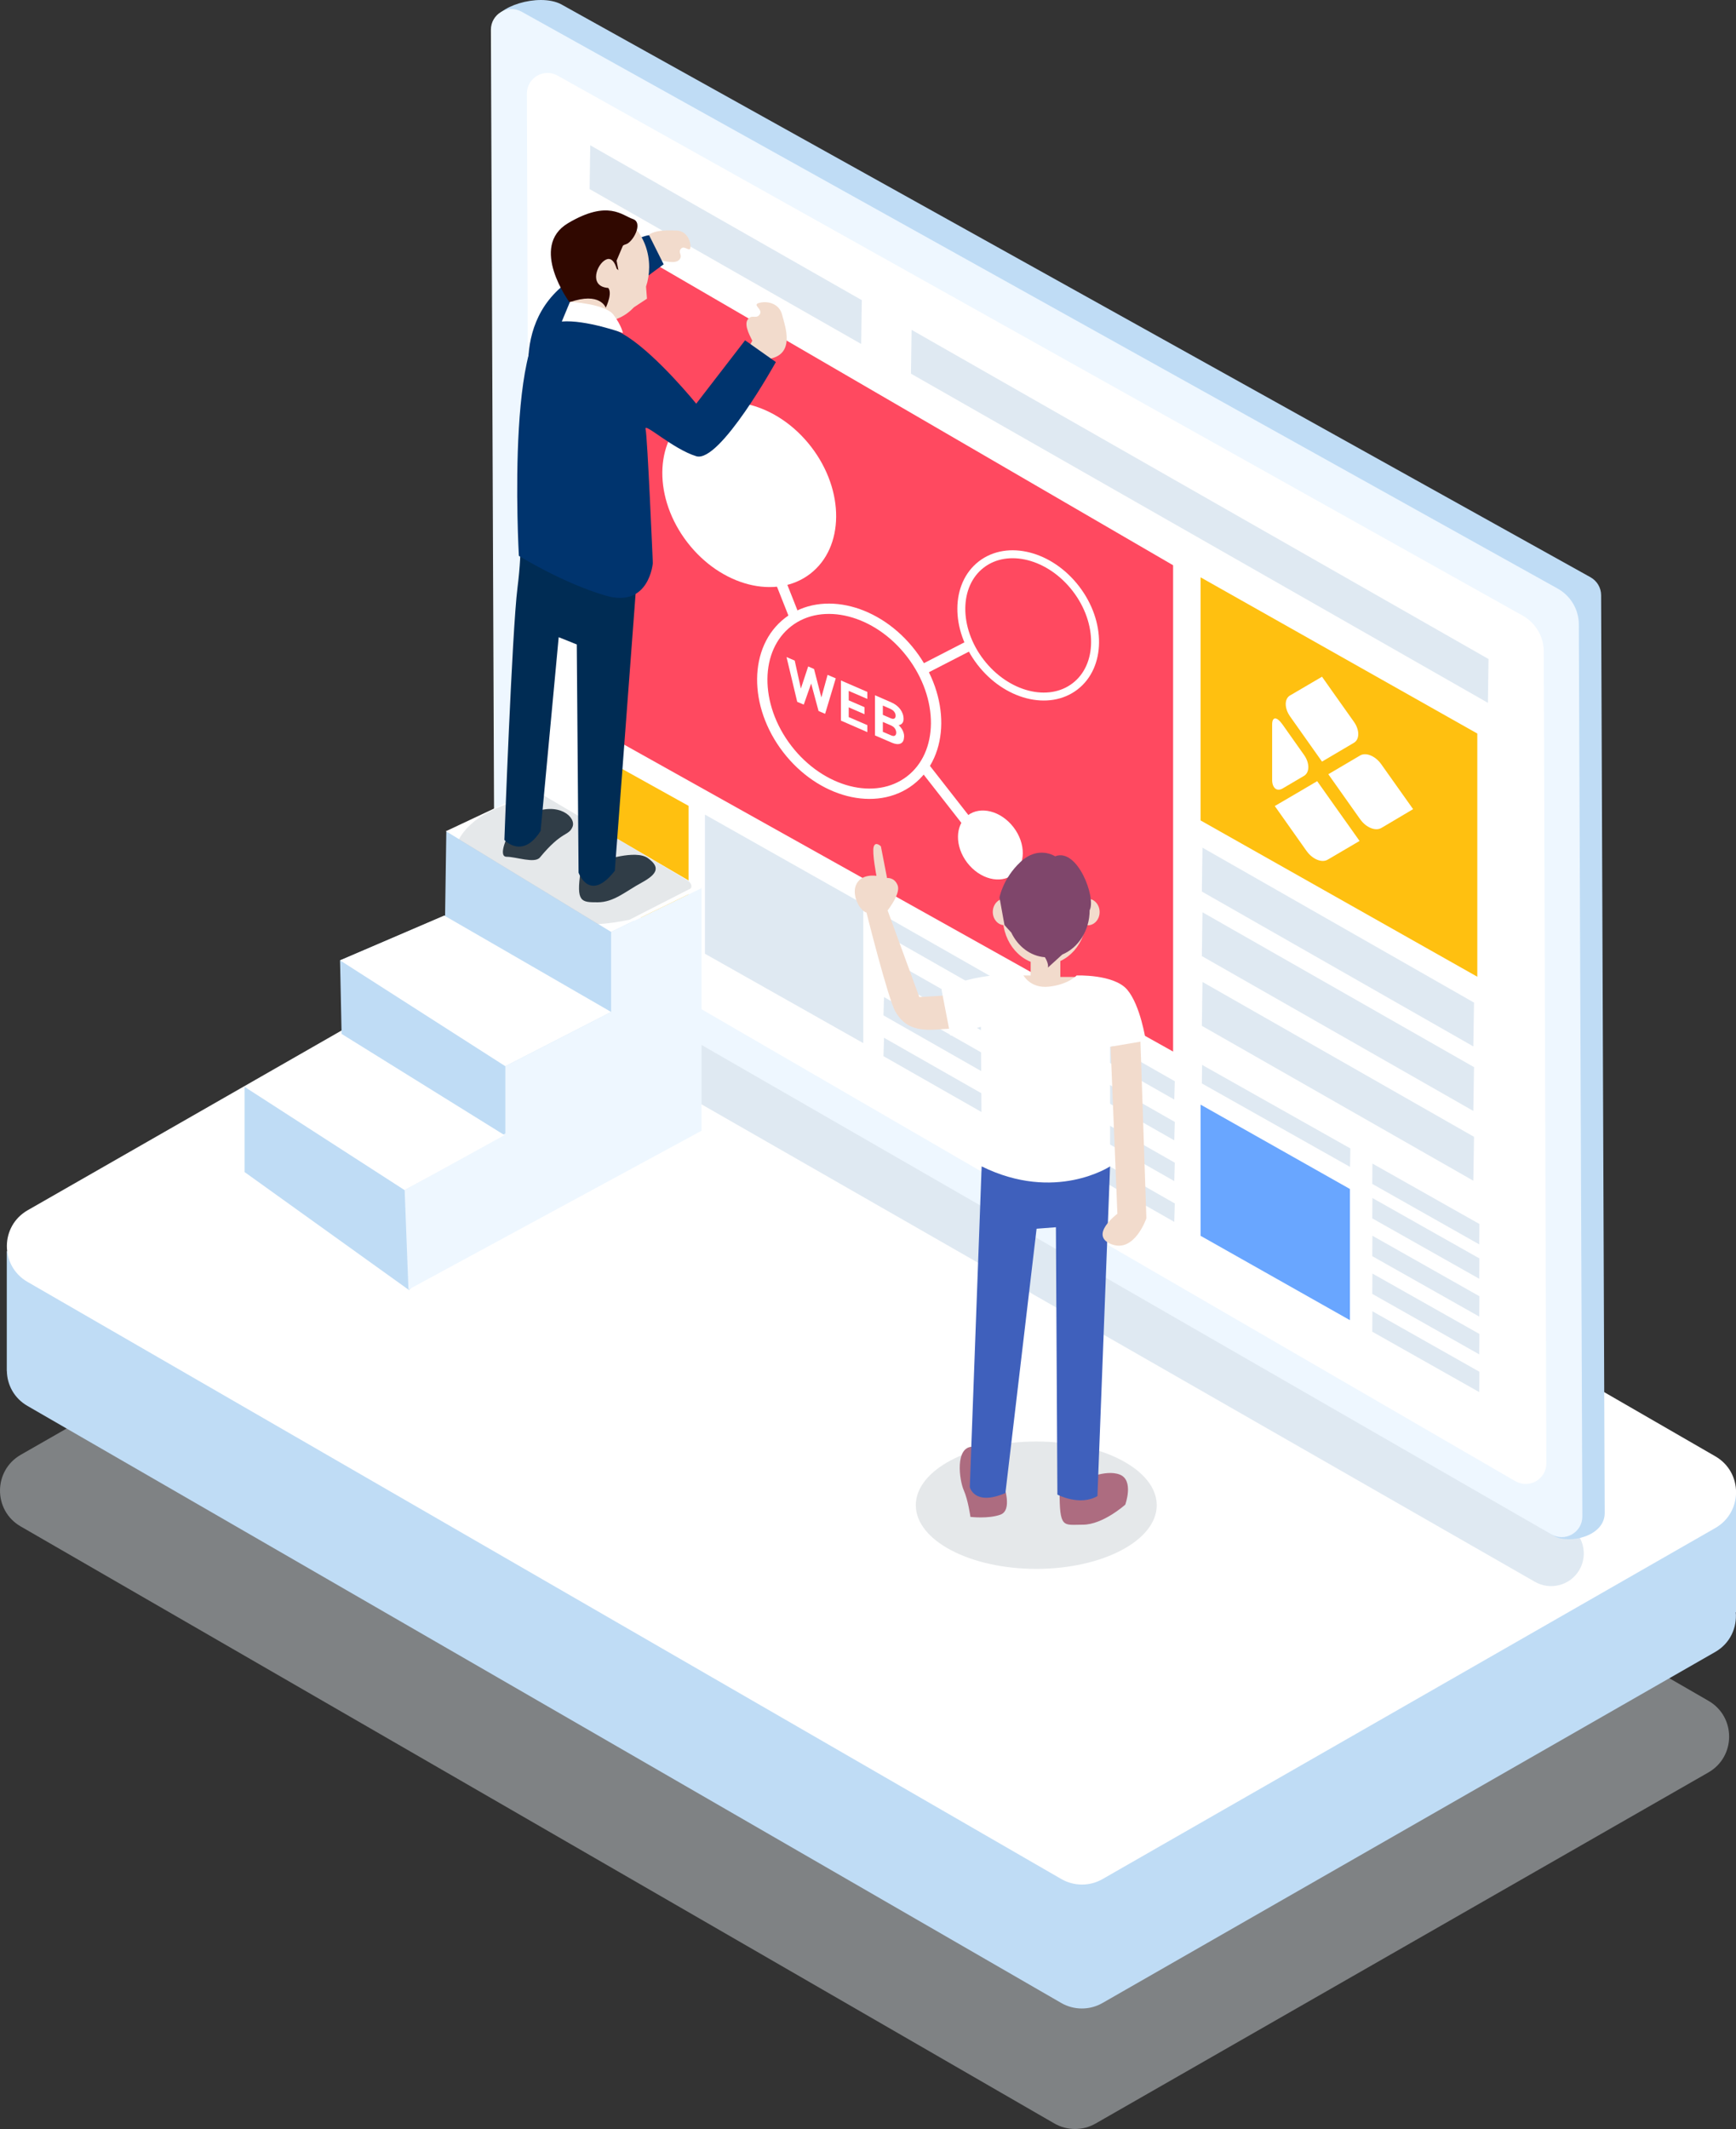
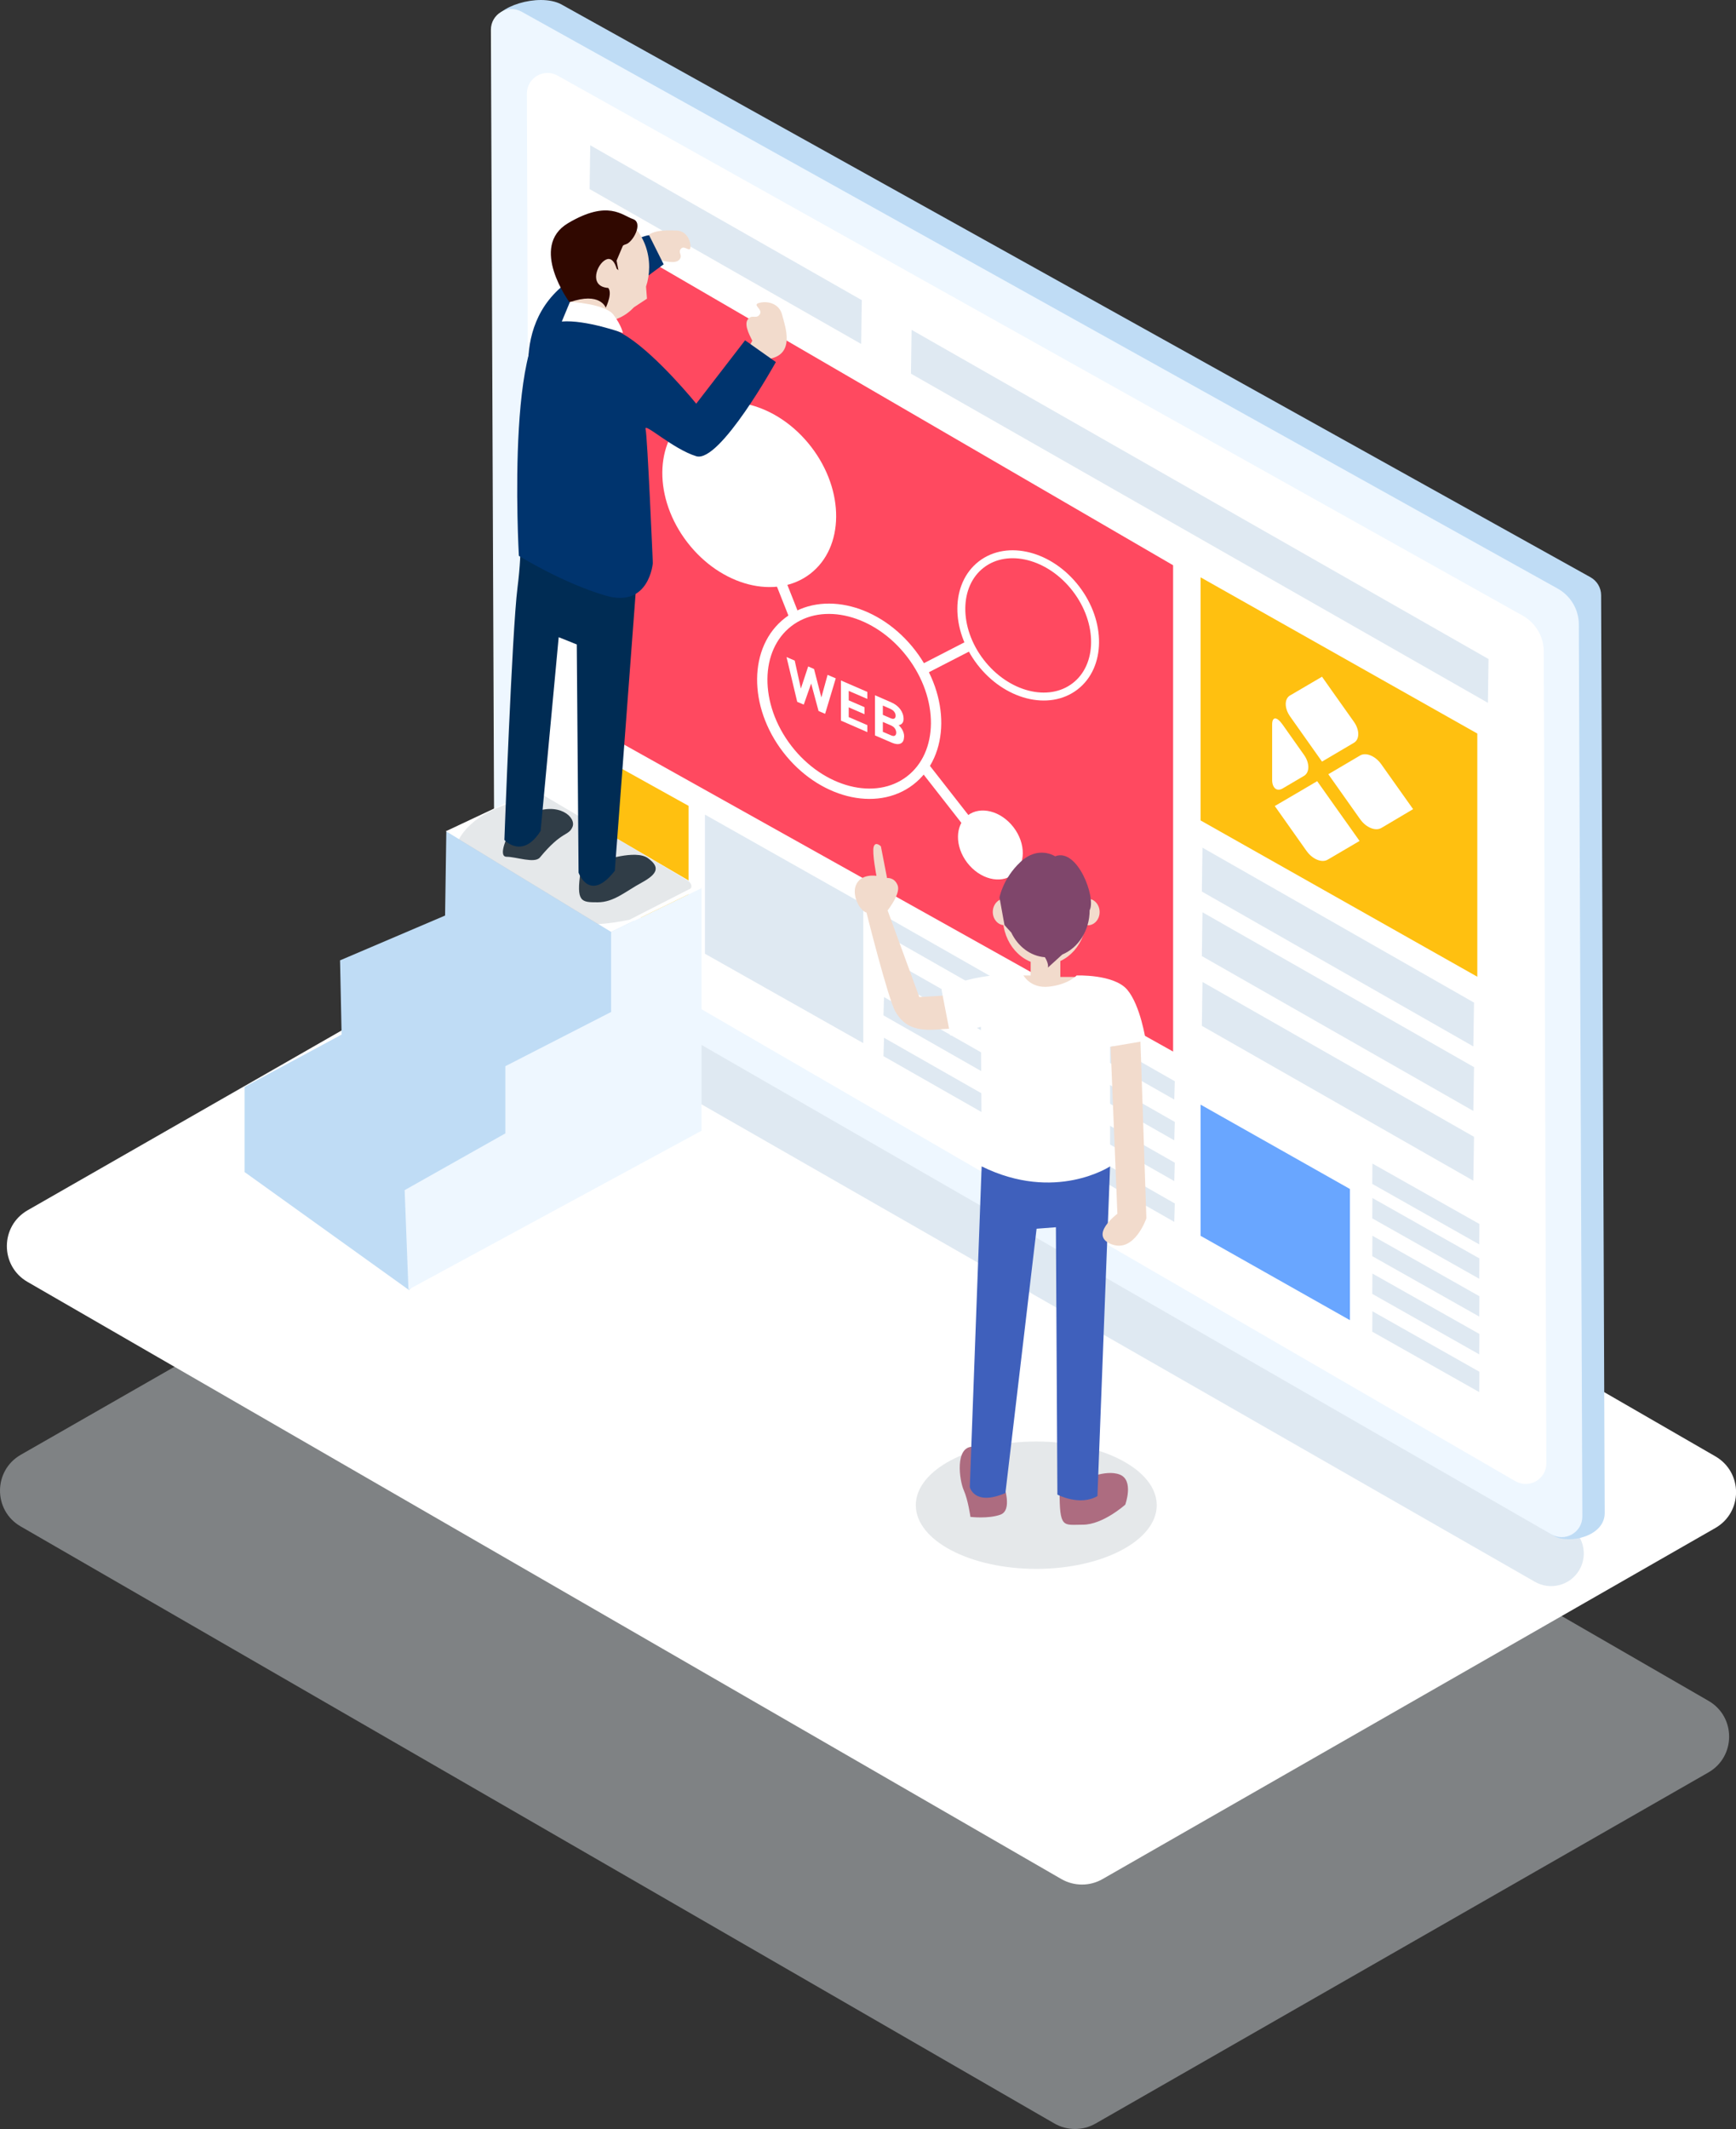
<svg xmlns="http://www.w3.org/2000/svg" version="1.1" id="レイヤー_2" x="0px" y="0px" viewBox="0 0 222.79 273.14" style="enable-background:new 0 0 222.79 273.14;" xml:space="preserve">
  <rect x="0" y="0" width="222.79" height="273.14" fill="#333333" stroke="none" />
  <style type="text/css">
	.st0{opacity:0.5;fill:#CCD2D6;}
	.st1{fill:#BFDCF5;}
	.st2{fill:#FFFFFF;}
	.st3{fill:#DFE9F2;}
	.st4{fill:#EEF7FF;}
	.st5{fill:#FF4960;}
	.st6{fill:#FFC010;}
	.st7{fill:#69A6FF;}
	.st8{fill:none;stroke:#FFFFFF;stroke-width:1.325;stroke-miterlimit:10;}
	.st9{fill:none;stroke:#FFFFFF;stroke-width:1.019;stroke-miterlimit:10;}
	.st10{fill:#F2DBCC;}
	.st11{fill:#7F466B;}
	.st12{fill:#AD6C80;}
	.st13{fill:#3F60BC;}
	.st14{fill:#00346E;}
	.st15{fill:#303D47;}
	.st16{fill:#002C54;}
	.st17{fill:#300800;}
</style>
  <g>
    <path class="st0" d="M219.24,227.4l-78.64,45.04c-1.64,0.94-3.65,0.93-5.29-0.01L2.65,195.83c-3.54-2.04-3.53-7.16,0.02-9.19   l78.64-45.02c1.64-0.94,3.65-0.93,5.28,0.01l132.67,76.58C222.8,220.25,222.79,225.37,219.24,227.4z" />
    <g>
-       <path class="st1" d="M222.79,191.49l-13.92,3.99l0.38,0.99l-121.79-70.3c-1.63-0.94-3.65-0.95-5.28-0.01l-67.81,38.81l-13.5-4.46    v15.38l0.01,0c0.03,1.75,0.91,3.48,2.64,4.48l132.67,76.6c1.63,0.94,3.65,0.95,5.29,0.01l78.64-45.04    c1.94-1.11,2.81-3.14,2.64-5.09l0.03-0.02V191.49z" />
      <path class="st2" d="M220.13,196.04l-78.64,45.04c-1.64,0.94-3.65,0.93-5.29-0.01L3.53,164.46c-3.54-2.04-3.53-7.16,0.02-9.19    l78.64-45.02c1.64-0.94,3.65-0.93,5.28,0.01l132.67,76.58C223.69,188.89,223.68,194.01,220.13,196.04z" />
    </g>
  </g>
  <path class="st3" d="M196.97,202.93L67.61,128.84c-2-1.15-2.69-3.73-1.54-5.73v0c1.15-2,3.73-2.69,5.73-1.54l129.36,74.09  c2,1.15,2.69,3.73,1.54,5.73v0C201.55,203.4,198.97,204.09,196.97,202.93z" />
  <g>
    <g>
      <path class="st1" d="M199.51,197.09L67.66,117.32c-0.82-0.47-1.32-1.34-1.33-2.29L63.47,2.94C63.46,0.91,69.1-0.95,72,0.54    l132.12,73.52c0.84,0.47,1.36,1.35,1.36,2.31l0.46,117.74C205.94,197.17,201.28,198.11,199.51,197.09z" />
      <path class="st4" d="M199.1,196.85L66.11,120.29c-1.64-0.94-2.65-2.68-2.66-4.57L63,3.83c-0.01-2.03,2.17-3.31,3.94-2.33    L199.9,75.51c1.67,0.93,2.72,2.69,2.72,4.61l0.45,114.42C203.08,196.59,200.87,197.87,199.1,196.85z" />
      <path class="st2" d="M194.47,190.03L70.59,118.21c-1.63-0.95-2.64-2.68-2.64-4.57L67.62,12.02c-0.01-2.03,2.17-3.31,3.94-2.32    l123.85,69.28c1.67,0.93,2.71,2.7,2.71,4.61l0.33,104.14C198.46,189.77,196.25,191.05,194.47,190.03z" />
      <polygon class="st5" points="150.55,134.91 75.67,93.06 75.67,29 150.55,72.52   " />
      <polygon class="st6" points="189.59,125.31 154.08,105.26 154.08,74.07 189.59,94.11   " />
      <polygon class="st7" points="173.24,169.37 154.08,158.55 154.08,141.72 173.24,152.54   " />
      <polygon class="st3" points="110.79,133.83 90.47,122.36 90.47,104.51 110.79,115.98   " />
      <polygon class="st6" points="88.37,121.1 75.67,114.04 75.67,96.33 88.37,103.39   " />
      <polygon class="st3" points="110.52,44.13 75.67,24.26 75.75,18.64 110.6,38.51   " />
      <polygon class="st3" points="189.08,134.25 154.24,114.38 154.32,108.75 189.17,128.63   " />
      <polygon class="st3" points="189.08,142.53 154.24,122.66 154.32,117.04 189.17,136.91   " />
      <polygon class="st3" points="189.08,151.48 154.24,131.61 154.32,125.98 189.17,145.85   " />
-       <polygon class="st3" points="173.26,149.71 154.24,139 154.27,136.62 173.3,147.34   " />
      <polygon class="st3" points="189.84,164.06 176.11,156.31 176.13,153.7 189.86,161.45   " />
      <polygon class="st3" points="189.84,159.65 176.11,151.89 176.13,149.28 189.86,157.03   " />
      <polygon class="st3" points="189.84,168.91 176.11,161.16 176.13,158.54 189.86,166.3   " />
      <polygon class="st3" points="189.84,173.76 176.11,166 176.13,163.39 189.86,171.14   " />
      <polygon class="st3" points="189.84,178.6 176.11,170.85 176.13,168.23 189.86,175.99   " />
      <polygon class="st3" points="150.7,141.07 113.38,119.82 113.45,117.46 150.77,138.72   " />
      <polygon class="st3" points="150.7,146.3 113.38,125.05 113.45,122.69 150.77,143.94   " />
      <polygon class="st3" points="150.7,151.53 113.38,130.27 113.45,127.92 150.77,149.17   " />
      <polygon class="st3" points="150.7,156.76 113.38,135.5 113.45,133.14 150.77,154.4   " />
      <polygon class="st3" points="190.95,90.17 116.91,47.94 116.99,42.32 191.03,84.55   " />
    </g>
    <ellipse transform="matrix(0.793 -0.61 0.61 0.793 -18.764 71.749)" class="st2" cx="96.1" cy="63.46" rx="10.03" ry="12.82" />
    <ellipse transform="matrix(0.793 -0.61 0.61 0.793 -39.756 99.922)" class="st2" cx="127.02" cy="108.41" rx="3.74" ry="4.78" />
    <ellipse transform="matrix(0.793 -0.61 0.61 0.793 -32.267 85.056)" class="st8" cx="108.91" cy="89.97" rx="10.03" ry="12.82" />
    <ellipse transform="matrix(0.793 -0.61 0.61 0.793 -21.579 97.045)" class="st9" cx="131.88" cy="80.25" rx="7.72" ry="9.86" />
    <line class="st8" x1="99.25" y1="72.3" x2="102.07" y2="79.42" />
    <line class="st8" x1="118.47" y1="85.88" x2="124.26" y2="82.9" />
    <g>
      <path class="st2" d="M105.89,91.58l-0.84-0.36l-0.95-3.53l-0.95,2.71l-0.84-0.36l-1.37-5.74l1.05,0.45l0.79,3.59l0.94-2.84    l0.75,0.33l0.94,3.65l0.8-2.9l1.05,0.45L105.89,91.58z" />
      <path class="st2" d="M107.92,92.45v-5.15l3.39,1.47v0.9l-2.39-1.03v1.21l2.03,0.88v0.9l-2.03-0.88v1.25l2.39,1.03v0.9    L107.92,92.45z" />
      <path class="st2" d="M115.91,95.07c-0.08,0.15-0.19,0.26-0.33,0.32c-0.14,0.06-0.31,0.09-0.5,0.07c-0.19-0.02-0.41-0.08-0.64-0.18    l-2.15-0.93V89.2l2.07,0.9c0.51,0.22,0.9,0.52,1.18,0.9s0.42,0.79,0.42,1.24c0,0.14-0.02,0.27-0.06,0.36    c-0.04,0.1-0.09,0.18-0.16,0.24c-0.06,0.06-0.13,0.11-0.21,0.14c-0.08,0.03-0.14,0.05-0.21,0.05c0.08,0.07,0.16,0.16,0.24,0.25    c0.08,0.1,0.16,0.21,0.23,0.33c0.07,0.12,0.12,0.26,0.17,0.4c0.05,0.15,0.07,0.31,0.07,0.48    C116.02,94.72,115.98,94.92,115.91,95.07z M114.77,91.33c-0.11-0.16-0.28-0.28-0.49-0.38l-0.98-0.43v1.19l0.98,0.43    c0.22,0.09,0.38,0.11,0.49,0.05c0.11-0.06,0.17-0.18,0.17-0.36S114.89,91.49,114.77,91.33z M114.86,93.48    c-0.11-0.17-0.28-0.3-0.51-0.41l-1.05-0.45v1.27l1.05,0.45c0.23,0.1,0.4,0.11,0.51,0.03c0.11-0.08,0.16-0.2,0.16-0.38    C115.02,93.82,114.96,93.65,114.86,93.48z" />
    </g>
    <line class="st8" x1="118.41" y1="98.14" x2="124.76" y2="106.26" />
  </g>
  <g>
    <ellipse class="st0" cx="132.99" cy="193.11" rx="15.46" ry="8.17" />
    <ellipse class="st10" cx="134.06" cy="117.67" rx="5.36" ry="6.07" />
    <path class="st10" d="M132.27,123.15v2h-1.72c0,0,0.95,3.33,4.48,2.76c3.52-0.57,4.1-2.57,4.1-2.57h-3.05v-2.29L132.27,123.15z" />
    <ellipse class="st10" cx="128.91" cy="117" rx="1.5" ry="1.7" />
    <ellipse class="st10" cx="139.62" cy="117.01" rx="1.5" ry="1.7" />
    <path class="st11" d="M135.41,109.86c0,0-2.14-1.43-4.43,0.71c-2.29,2.14-2.71,4.57-2.71,4.57l0.64,3.54c0,0,0.42,0.48,0.87,0.96   c0.85,1.78,2.44,3.02,4.32,3.17c0.54,0.89,0.38,1.33,0.38,1.33l1.85-1.68c2.05-0.86,3.51-3.06,3.51-5.68c0,0,0,0,0,0   C140.69,115.15,138.26,108.72,135.41,109.86z" />
    <path class="st10" d="M121.12,127.73l-3.14,0.19l-4.07-11.12c0,0,1.71-2.14,1.29-3.22c-0.43-1.07-1.36-0.93-1.36-0.93l-0.79-4.07   c0,0-0.71-0.71-0.93,0.07c-0.21,0.79,0.36,3.72,0.36,3.72s-2-0.36-2.64,1.21c-0.51,1.26,0.43,3.22,1.36,3.5   c0,0,2.79,11.15,3.72,12.72c0.93,1.57,2.21,2.5,5.22,2.29c3-0.21,3-0.21,3-0.21L121.12,127.73z" />
    <path class="st12" d="M138.98,189.89c0,0,2.86-1.43,4.72-0.71s0.71,3.86,0.71,3.86s-2.86,2.57-5.43,2.57c-2.57,0-3,0.57-3-4.43   L138.98,189.89z" />
    <path class="st12" d="M128.83,190.6c0,0,1.14,3.14-0.43,3.72c-1.57,0.57-3.86,0.29-3.86,0.29s-0.29-2.14-0.86-3.43   s-1.14-5.57,1.14-5.57L128.83,190.6z" />
    <path class="st13" d="M125.98,149.64l-1.52,41.15c0,0,0.57,2.48,4.57,0.76l4-33.91l2.48-0.19l0.19,34.3c0,0,2.86,1.52,5.14,0.19   l1.62-42.3H125.98z" />
    <path class="st2" d="M131.28,125.03c0,0,0.89,1.84,3.37,1.55s3.52-1.43,3.52-1.43s4.76-0.19,6.48,1.81c1.71,2,2.38,6.48,2.38,6.48   l-4.57,0.86v15.34c0,0-7.04,4.66-16.48,0c0-5.61-0.1-17.91-0.1-17.91l-3.91,1.14l-1.14-5.91   C120.83,126.96,124.7,124.74,131.28,125.03z" />
    <path class="st10" d="M146.36,133.64l0.76,22.66c0,0-1.52,4.48-4.48,3.33c-2.95-1.14,0.76-3.91,0.76-3.91l-0.87-21.43   L146.36,133.64z" />
  </g>
  <g>
    <polygon class="st1" points="57.28,106.59 57.12,117.46 43.64,123.21 43.84,132.73 31.39,139.44 31.39,150.37 52.48,165.5    86.22,131.99 79.76,113.6  " />
    <polygon class="st4" points="90.03,113.93 90.03,145.07 52.42,165.45 51.93,152.69 64.85,145.41 64.85,136.79 78.43,129.83    78.43,119.56  " />
-     <polygon class="st2" points="31.39,139.44 43.75,132.59 64.74,145.63 51.93,152.69  " />
-     <polygon class="st2" points="43.64,123.21 57.01,117.46 78.43,129.83 64.85,136.79  " />
    <polygon class="st2" points="57.23,106.64 68.49,101.34 90.03,113.93 78.43,119.56  " />
  </g>
  <g>
    <path class="st10" d="M84.84,33.41c0.23,0.02,1.81,0.51,2.33-0.08c0.53-0.59-0.24-0.92,0.23-1.43c0.48-0.5,1.24,0.66,1.21-0.32   s-0.68-2.02-1.89-2.01c-1.21,0.01-4.66-0.38-4.21,2.77C82.95,35.5,84.84,33.41,84.84,33.41z" />
    <path class="st14" d="M68.91,53.42c0,0-4.41-11.38,4.18-17.42s10.22-5.81,10.22-5.81l1.86,3.72l-11.38,8.36L68.91,53.42z" />
    <path class="st10" d="M82.91,36.77c0.26-0.78,0.4-1.63,0.4-2.51c0-3.85-2.65-6.97-5.92-6.97c-3.27,0-6.86,3.23-5.92,6.97   c0.99,3.95,2.65,6.97,5.92,6.97c1.53,0,2.92-0.69,3.97-1.81l1.67-1.1C83.03,38.31,82.97,37.59,82.91,36.77z" />
    <path class="st10" d="M96.55,43.72c-0.09-0.26-1.13-1.92-0.61-2.7s1.13,0,1.57-0.7c0.44-0.7-1.13-1.22,0-1.48s2.53,0.17,2.87,1.57   c0.35,1.39,1.83,5.23-1.92,5.66C94.72,46.51,96.55,43.72,96.55,43.72z" />
    <path class="st0" d="M69.8,102.06c-5.49,0.79-9.37,2.76-10.92,5.65l17.82,10.86c1.43-0.1,2.81-0.3,4.1-0.58l7.81-3.99   c0.3-0.3,0-0.81-0.38-1.06L69.8,102.06z" />
    <path class="st15" d="M77.3,110.44c0,0,4.27-1.48,5.84-0.35c1.57,1.13,1.31,2-0.78,3.14c-2.09,1.13-3.57,2.53-5.66,2.53   s-2.79,0-2.18-4.01L77.3,110.44z" />
    <path class="st15" d="M65.28,106.96c0,0-1.48,2.96-0.26,2.96s3.6,0.9,4.27,0.09c2.87-3.48,3.66-2.7,4.18-3.92   c0.52-1.22-1.74-3.31-5.31-1.74L65.28,106.96z" />
    <path class="st16" d="M66.67,67.41c0,0,0.44,2.44-0.26,8.01s-1.68,32.34-1.68,32.34s2.32,2.55,4.65-1.16l2.32-24.85l2.32,0.93   l0.23,29.27c0,0,1.39,3.95,4.65-0.23l2.79-37.16L66.67,67.41z" />
    <path class="st14" d="M72.33,40.7c0,0,4.24-0.06,8.19,2.5s8.83,8.59,8.83,8.59l6.27-8.13l3.95,2.79c0,0-7.2,13.01-10.22,12.08   s-6.74-4.41-6.5-3.48s0.93,17.19,0.93,17.19s-0.46,5.81-6.04,4.18c-5.57-1.63-11.15-5.11-11.15-5.11S64.67,37.91,72.33,40.7z" />
    <path class="st17" d="M73.09,38.78c0,0-5.28-7.14-0.17-10.16c5.11-3.02,6.91-0.99,8.3-0.52s0,3.02-0.93,3.25s-2.55,2.55-2.55,2.55   s-1.16,2.32,0,2.79s0,2.79,0,2.79S77.04,37.39,73.09,38.78z" />
    <path class="st2" d="M72.1,41.25l1.05-2.53c0,0,4.53,0.26,5.57,1.65c1.05,1.39,1.22,2.35,1.22,2.35S75.15,40.99,72.1,41.25z" />
    <polygon class="st17" points="80.23,30.83 79.13,33.44 79.36,34.66 77.73,33.33  " />
    <path class="st10" d="M80.41,36.75c0,0-0.29,0.46-2.55,0.17s-1.28-3.02-0.12-3.6s1.51,1.63,1.51,1.63L80.41,36.75z" />
  </g>
  <g>
    <g>
      <g>
        <path class="st2" d="M174.48,107.89l-1.34-1.89l0,0l-1.38-1.94l-2.72-3.84l-1.34,0.79l0,0l-1.38,0.81l-2.72,1.59l3.93,5.56l0,0     l0.16,0.22c0.74,1.04,1.94,1.54,2.68,1.11l0.28-0.16l0,0L174.48,107.89z" />
      </g>
    </g>
    <g>
      <g>
        <path class="st2" d="M173.76,92.61L171,88.72c0,0,0,0,0,0l-1.34-1.9l-3.94,2.31v0l-0.16,0.09c-0.74,0.43-0.74,1.64,0,2.69     l0.28,0.4v0l3.82,5.4l1.34-0.79l0,0l2.75-1.62C174.5,94.86,174.5,93.66,173.76,92.61z" />
      </g>
      <g>
        <path class="st2" d="M181.35,103.81l-1.34-1.89c0,0,0,0,0,0l-2.76-3.89c-0.74-1.04-1.95-1.54-2.69-1.11l-2.75,1.62c0,0,0,0,0,0     l-1.34,0.79l3.94,5.57l0,0l0.16,0.22c0.74,1.05,1.95,1.54,2.69,1.11l0.28-0.16l0,0L181.35,103.81z" />
      </g>
      <g>
        <path class="st2" d="M163.26,92.96c0-1.05,0.6-1.05,1.34,0l2.75,3.89c0.74,1.04,0.74,2.25,0,2.69l-2.75,1.62     c-0.74,0.43-1.34-0.07-1.34-1.11L163.26,92.96z" />
      </g>
    </g>
  </g>
</svg>